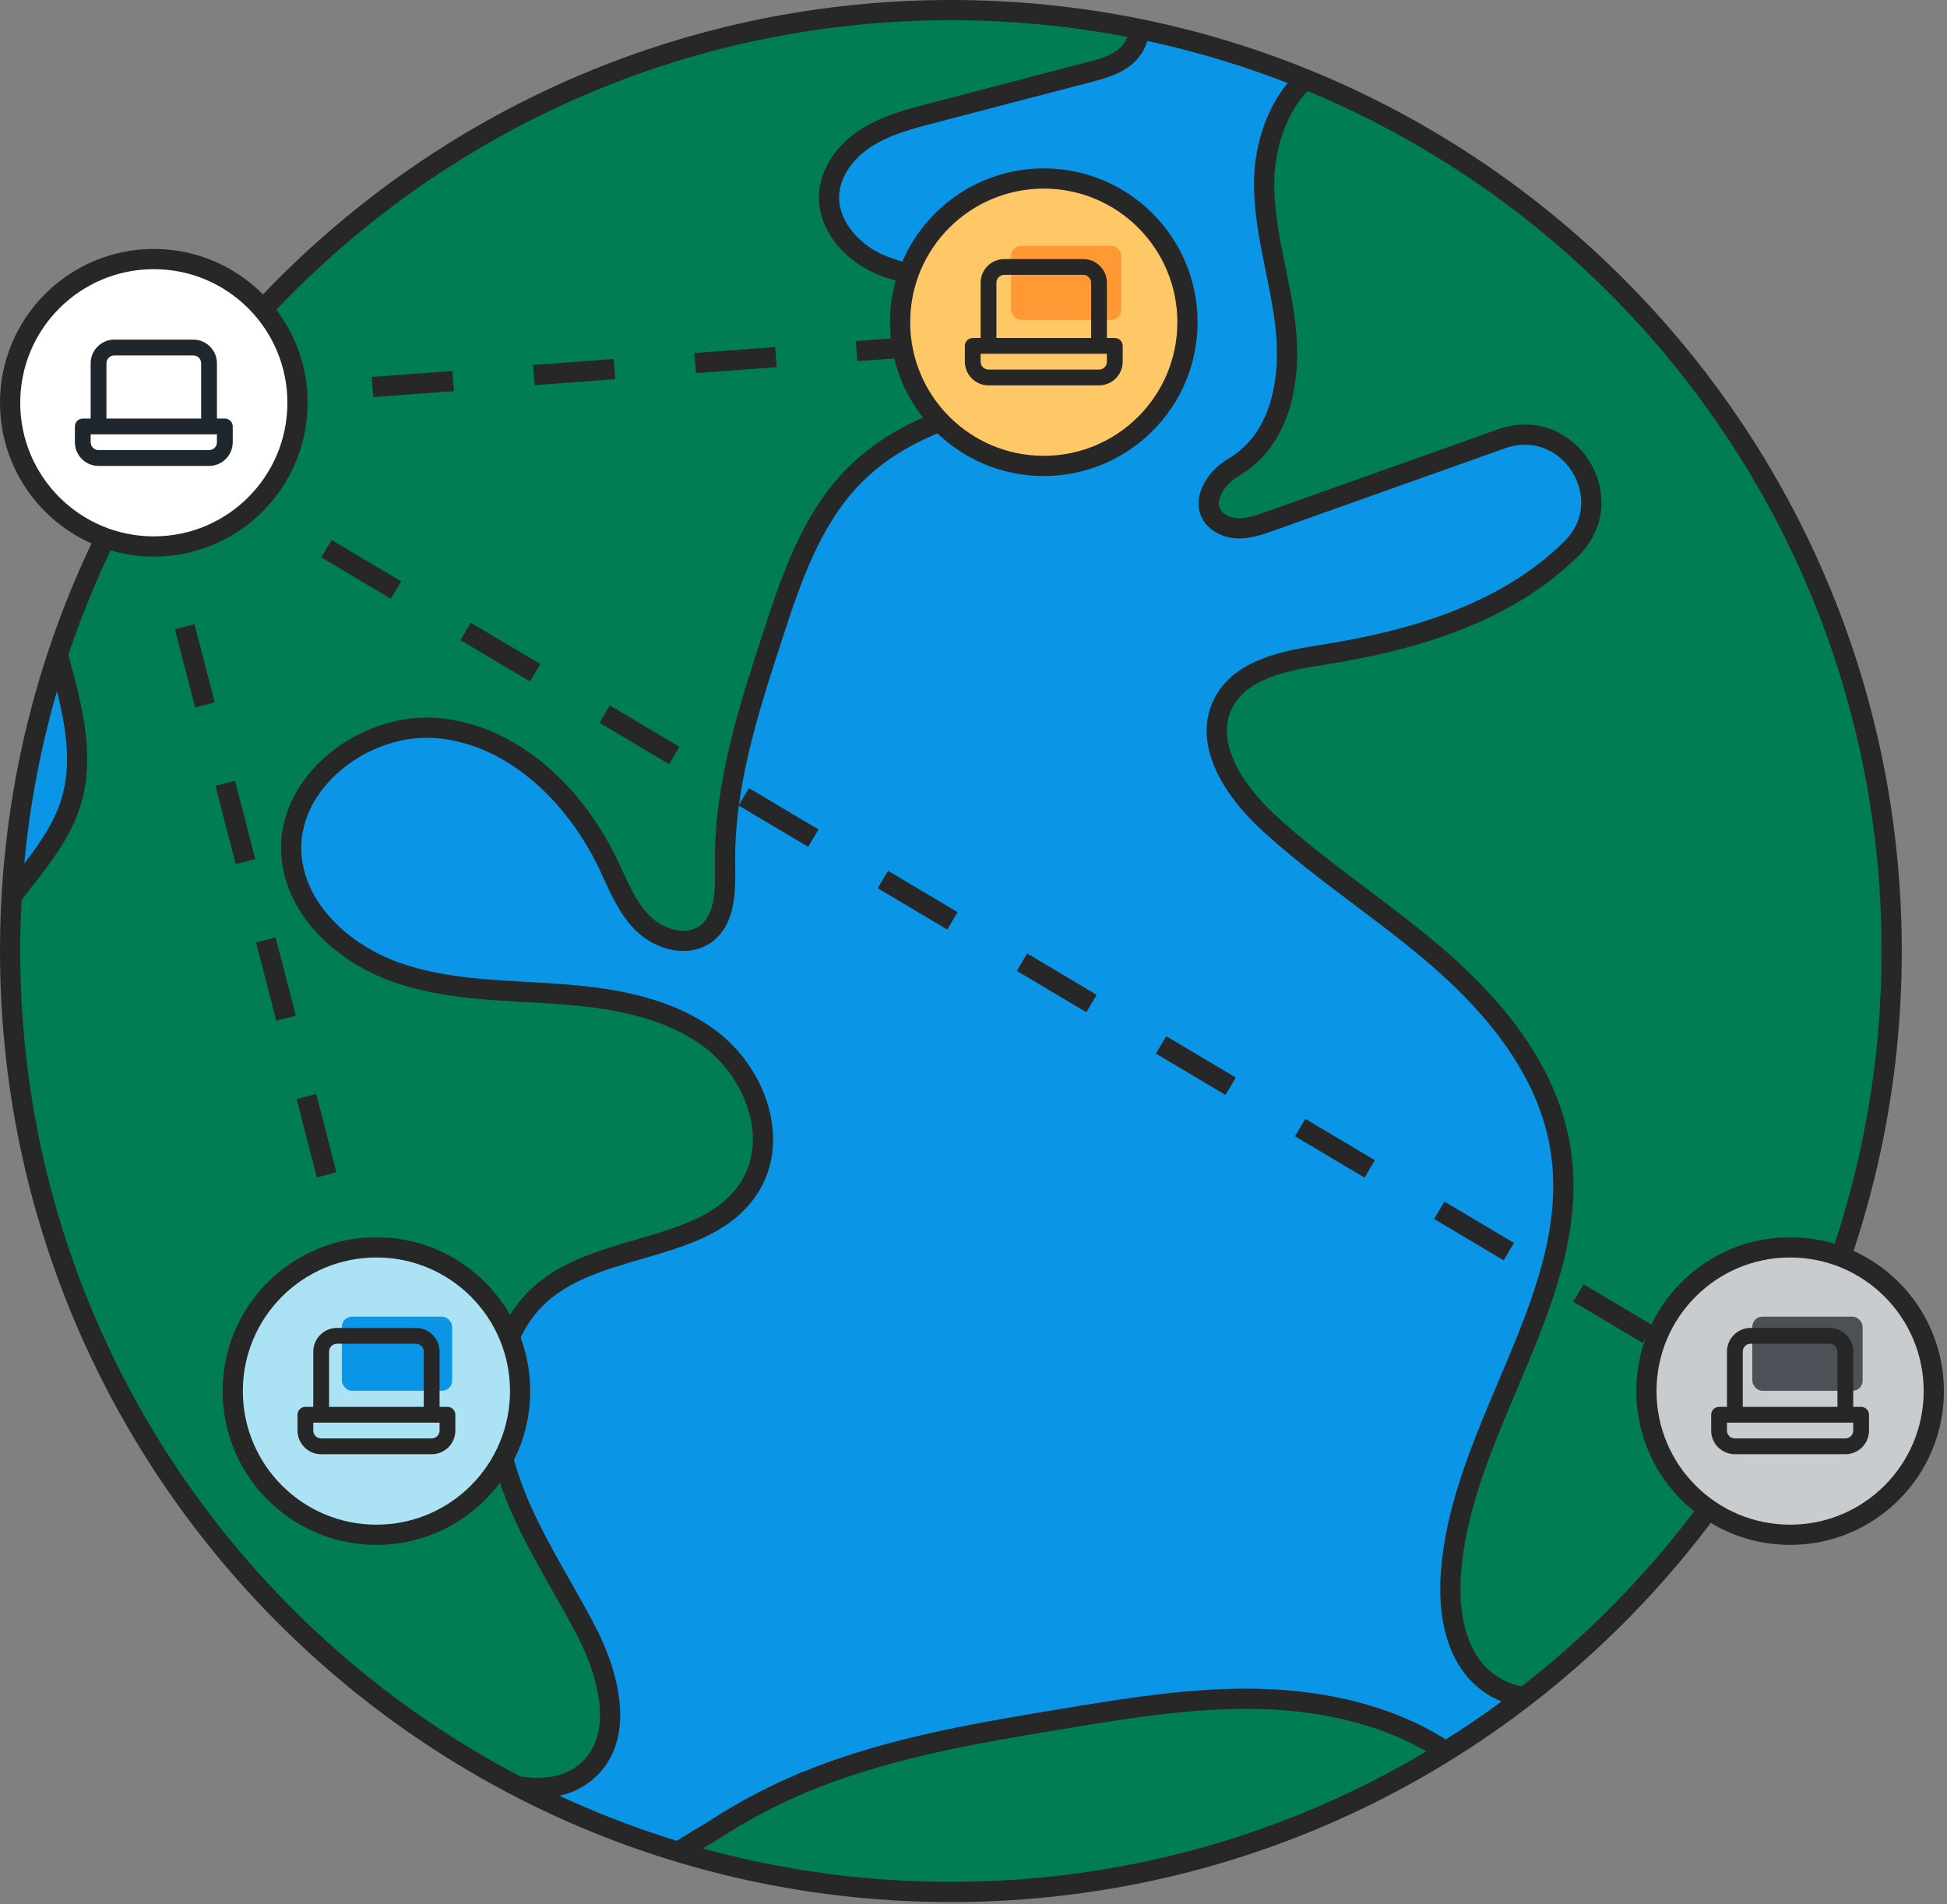
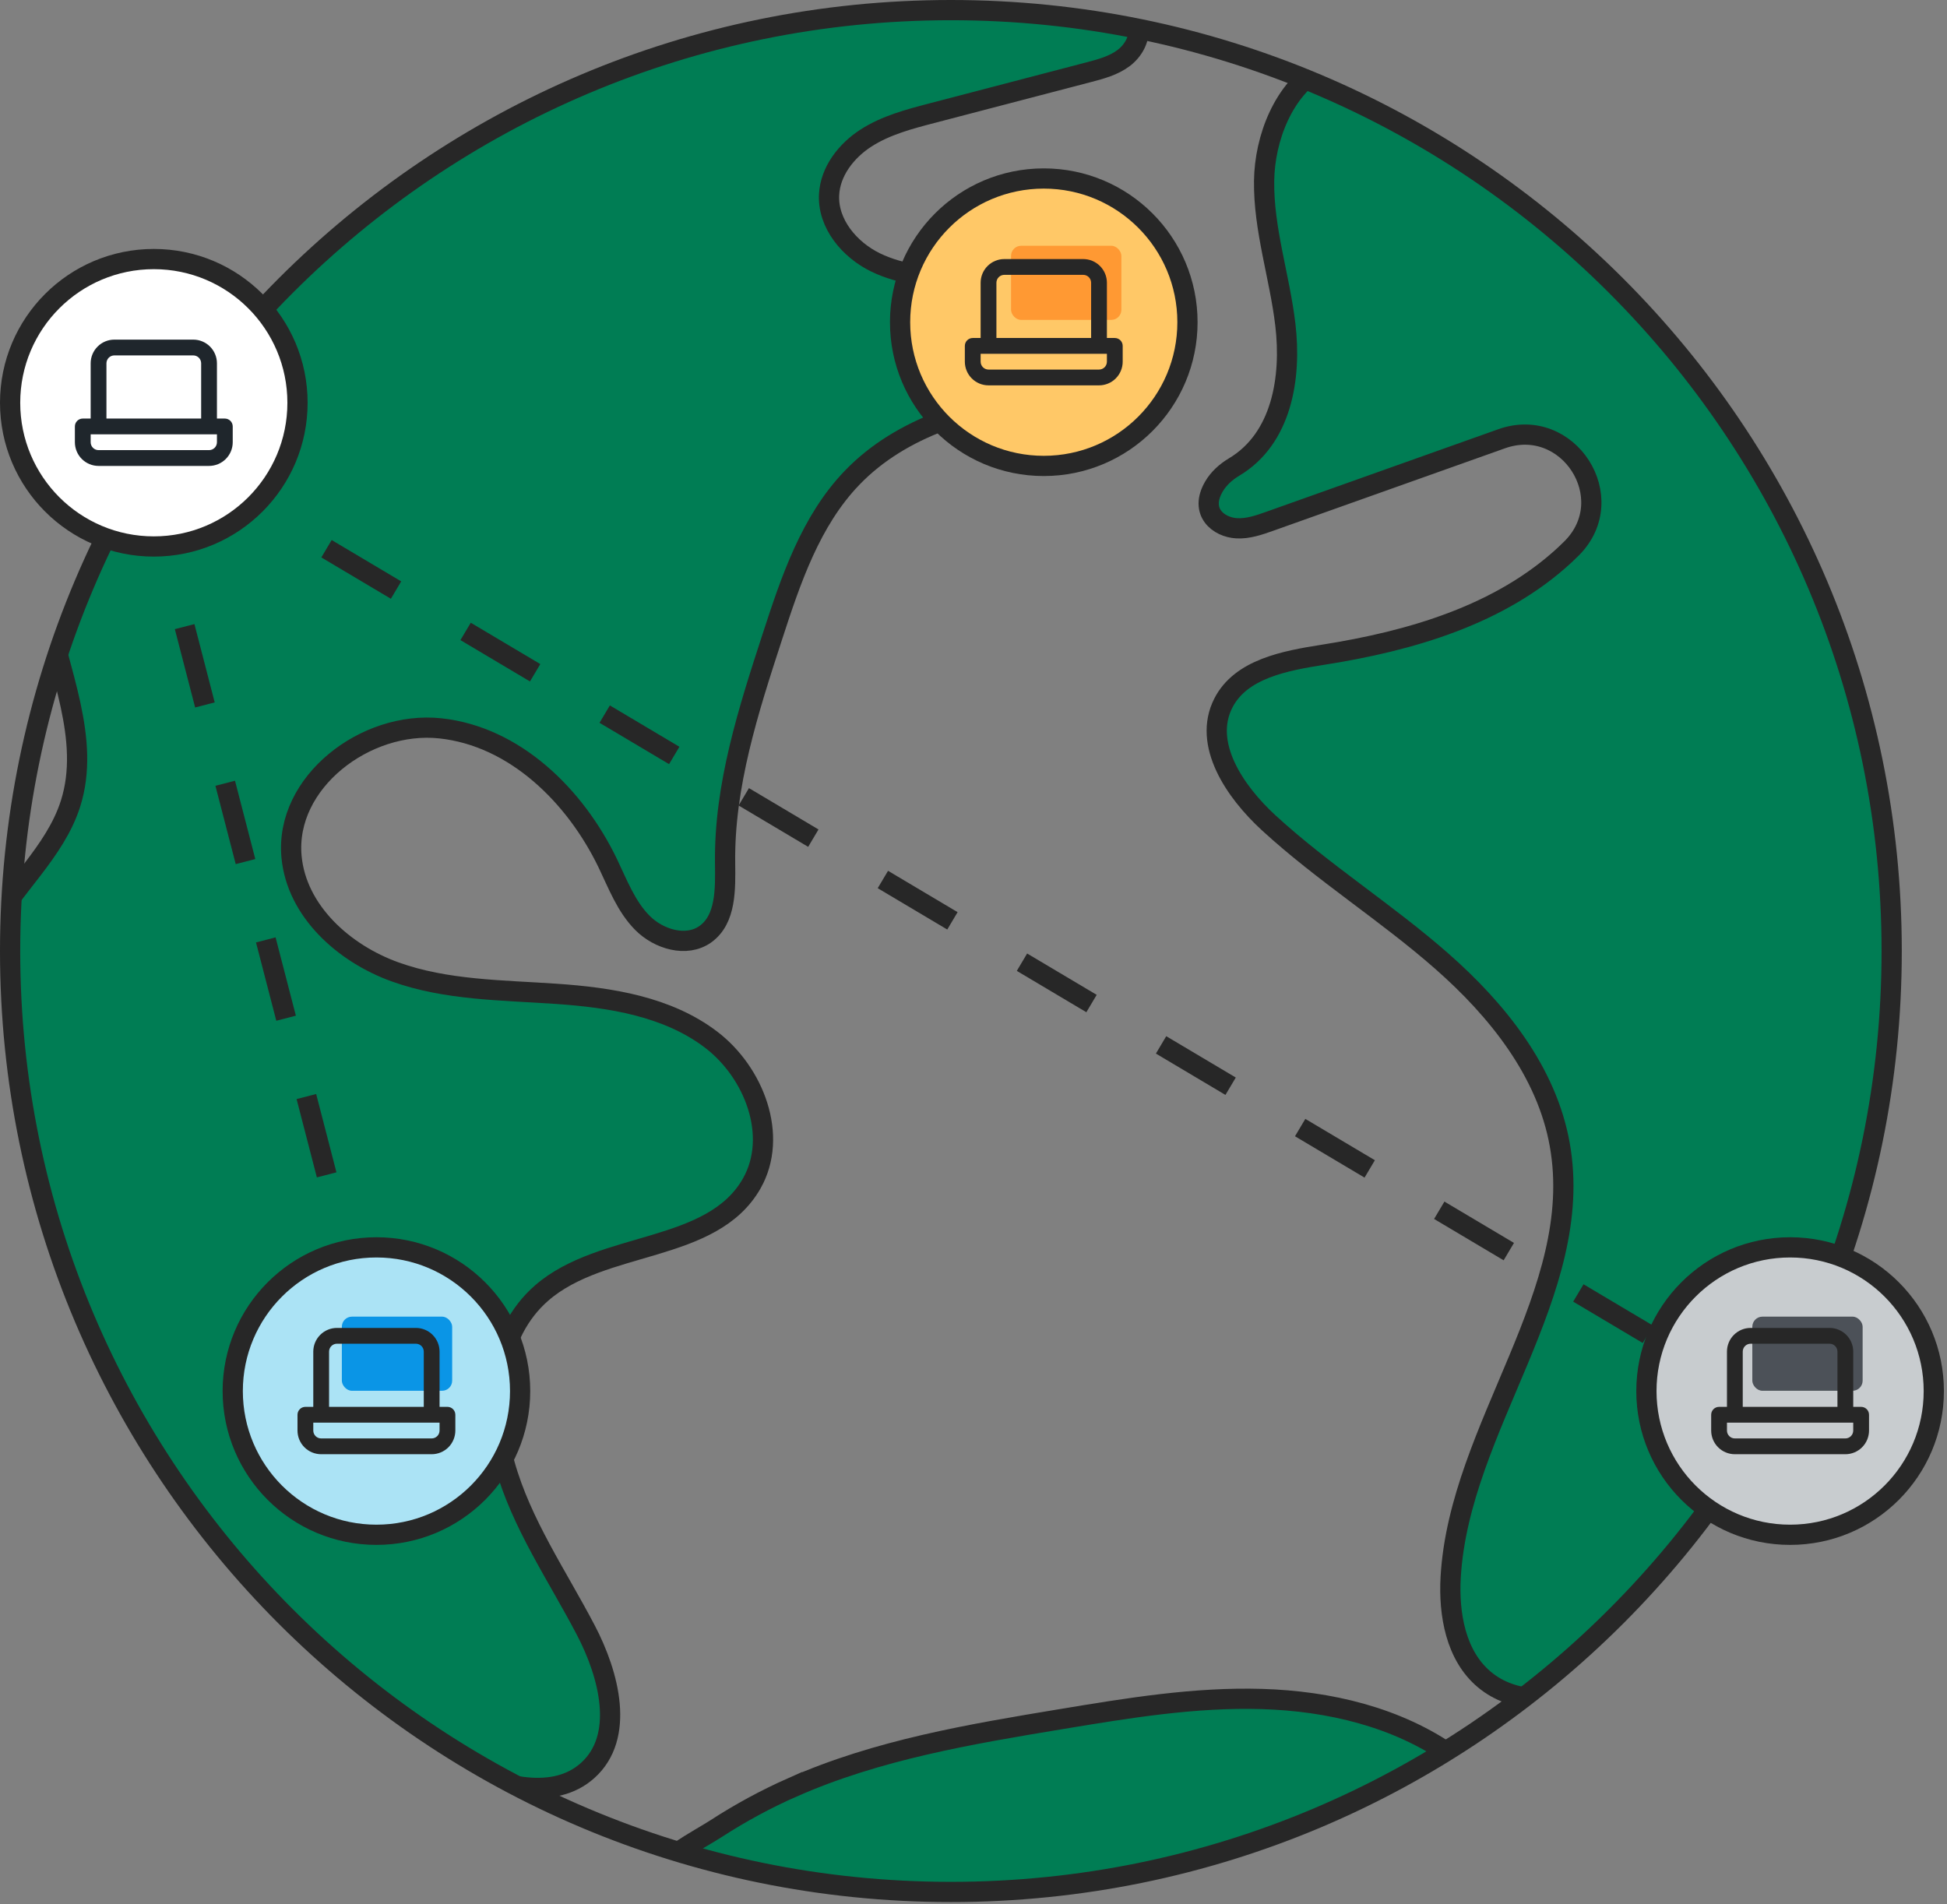
<svg xmlns="http://www.w3.org/2000/svg" width="501" height="490" viewBox="0 0 501 490" fill="none">
  <rect x="0" y="0" width="501" height="490" fill="#808080" stroke="none" />
-   <path d="M244.682 486.877C378.38 486.877 486.763 378.468 486.763 244.74C486.763 111.011 378.38 2.602 244.682 2.602C110.985 2.602 2.602 111.011 2.602 244.74C2.602 378.468 110.985 486.877 244.682 486.877Z" fill="#0A95E6" />
  <mask id="mask0_17_7604" style="mask-type:luminance" maskUnits="userSpaceOnUse" x="2" y="2" width="485" height="485">
    <path d="M244.682 486.877C378.38 486.877 486.763 378.468 486.763 244.74C486.763 111.011 378.38 2.602 244.682 2.602C110.985 2.602 2.602 111.011 2.602 244.74C2.602 378.468 110.985 486.877 244.682 486.877Z" fill="white" />
  </mask>
  <g mask="url(#mask0_17_7604)">
    <path d="M269.283 76.127C270.595 76.361 271.92 76.557 273.257 76.716C280.087 77.514 290.254 78.25 291.468 86.971C292.167 91.988 288.451 96.76 283.926 99.041C279.401 101.323 274.201 101.703 269.173 102.255C250.888 104.279 232.002 109.7 219.248 122.96C208.579 134.061 203.49 149.247 198.732 163.881C192.563 182.82 186.333 202.164 186.579 222.072C186.652 228.696 186.885 236.596 181.477 240.423C176.621 243.857 169.52 241.723 165.326 237.516C161.132 233.308 158.974 227.531 156.398 222.17C148.035 204.789 132.46 189.468 113.28 187.432C94.112 185.384 73.228 201.293 75.018 220.49C76.318 234.449 88.459 245.354 101.642 250.101C114.825 254.848 129.173 254.787 143.154 255.756C157.134 256.712 171.728 259.019 182.9 267.482C194.072 275.946 200.35 292.309 193.458 304.514C183.243 322.595 155.074 319.111 139.401 332.727C127.42 343.129 125.592 361.516 129.872 376.8C134.152 392.084 143.362 405.405 150.72 419.462C156.778 431.005 160.911 446.976 151.174 455.66C142.59 463.314 129.112 459.757 118.651 454.973C52.846 424.847 3.841 360.522 -7.699 289.071C-10.372 272.573 -10.961 254.799 -3.112 240.03C3.093 228.365 14.155 219.386 18.152 206.801C23.413 190.192 15.001 172.762 11.812 155.626C7.778 133.926 12.622 110.719 24.971 92.43C33.004 80.543 43.415 72.852 55.262 65.223C65.612 58.55 73.387 47.13 83.418 39.255C105.529 21.886 132.141 10.687 159.464 4.59C198.732 -4.18 239.508 -3.076 279.658 -0.402C284.98 -0.046 291.59 1.364 292.805 6.565C293.54 9.718 291.689 13.03 289.089 14.967C286.489 16.906 283.264 17.764 280.136 18.586C266.671 22.107 253.194 25.627 239.728 29.147C233.891 30.668 227.931 32.251 222.854 35.514C217.777 38.776 213.632 44.088 213.337 50.123C212.97 57.569 218.586 64.266 225.294 67.529C232.002 70.792 239.642 71.38 247.074 72.018C254.763 72.681 261.95 74.84 269.295 76.115L269.283 76.127Z" fill="#007D54" stroke="#272727" stroke-width="5.204" />
    <path d="M435.085 80.113C433.552 76.163 430.805 72.348 428.009 69.183C411.515 50.477 391.366 35.046 369.071 23.896C360.744 19.738 349.4 12.194 340.252 17.235C330.208 22.768 325.413 35.721 325.278 46.552C325.119 59.039 329.276 71.158 330.748 83.572C332.354 97.2 329.84 112.864 317.552 120.187C315.467 121.438 313.603 123.094 312.377 125.192C308.538 131.73 313.554 135.704 318.239 135.949C321.157 136.109 324.003 135.115 326.762 134.134C346.641 127.056 366.52 119.978 386.399 112.913C403.519 106.817 417.266 128.16 404.463 141.064C403.887 141.641 403.31 142.205 402.709 142.757C386.019 158.249 363.025 164.934 340.534 168.479C330.723 170.025 319.281 172.098 314.78 180.954C309.421 191.491 317.748 203.733 326.443 211.731C340.472 224.61 356.746 234.816 371.045 247.389C385.344 259.962 398 275.785 401.348 294.528C408.167 332.628 375.534 367.182 373.289 405.821C372.738 415.413 374.589 426.048 381.96 432.218C389.465 438.523 400.858 438.314 409.724 434.144C418.591 429.973 425.446 422.54 431.761 415.045C473.236 365.845 502.325 304.341 504.251 240.017C506.041 179.85 481.649 117.709 435.085 80.113Z" fill="#007D54" stroke="#272727" stroke-width="5.204" />
    <path d="M203.821 460.002C225.723 450.287 249.649 446.276 273.281 442.363C290.303 439.542 307.459 436.708 324.714 437.223C341.968 437.738 359.517 441.86 373.62 451.82C372.725 462.492 364.84 471.581 355.434 476.709C346.028 481.836 335.224 483.639 324.628 485.123C296.385 489.098 267.91 491.367 239.397 491.943C225.012 492.238 210.615 492.091 196.242 491.514C189.939 491.256 162.628 493.832 167.349 483.48C169.557 478.659 179.919 473.397 184.273 470.575C190.503 466.54 197.039 462.995 203.821 459.989V460.002Z" fill="#007D54" stroke="#272727" stroke-width="5.204" />
  </g>
  <path d="M244.682 486.877C378.38 486.877 486.763 378.468 486.763 244.74C486.763 111.011 378.38 2.602 244.682 2.602C110.985 2.602 2.602 111.011 2.602 244.74C2.602 378.468 110.985 486.877 244.682 486.877Z" stroke="#272727" stroke-width="5.204" />
  <path d="M37.069 120.946L94.879 344.127" stroke="#272727" stroke-width="5.204" stroke-linejoin="round" stroke-dasharray="20.82 20.82" />
-   <path d="M54.31 102.684L231.606 89.52" stroke="#272727" stroke-width="5.204" stroke-linejoin="round" stroke-dasharray="20.82 20.82" />
  <path d="M48.223 119.931L443.393 354.881" stroke="#272727" stroke-width="5.204" stroke-linejoin="round" stroke-dasharray="20.82 20.82" />
  <ellipse cx="39.577" cy="103.65" rx="36.975" ry="36.983" fill="white" stroke="#272727" stroke-width="5.204" />
-   <path d="M57.854 107.712H55.823V93.493C55.823 91.877 55.181 90.327 54.038 89.184C52.896 88.041 51.346 87.399 49.73 87.399H29.422C27.806 87.399 26.256 88.041 25.114 89.184C23.971 90.327 23.329 91.877 23.329 93.493V107.712H21.299C20.76 107.712 20.244 107.926 19.863 108.307C19.482 108.688 19.268 109.205 19.268 109.743V113.806C19.268 115.422 19.91 116.972 21.052 118.115C22.195 119.258 23.744 119.9 25.36 119.9H53.792C55.408 119.9 56.958 119.258 58.1 118.115C59.243 116.972 59.885 115.422 59.885 113.806V109.743C59.885 109.205 59.67 108.688 59.29 108.307C58.909 107.926 58.392 107.712 57.854 107.712ZM27.391 93.493C27.391 92.954 27.605 92.438 27.986 92.056C28.367 91.676 28.883 91.462 29.422 91.462H49.73C50.269 91.462 50.785 91.676 51.166 92.056C51.547 92.438 51.761 92.954 51.761 93.493V107.712H27.391V93.493ZM55.823 113.806C55.823 114.345 55.609 114.861 55.228 115.242C54.847 115.623 54.331 115.837 53.792 115.837H25.36C24.822 115.837 24.305 115.623 23.924 115.242C23.544 114.861 23.329 114.345 23.329 113.806V111.775H55.823V113.806Z" fill="#1F262C" />
+   <path d="M57.854 107.712H55.823V93.493C55.823 91.877 55.181 90.327 54.038 89.184C52.896 88.041 51.346 87.399 49.73 87.399H29.422C27.806 87.399 26.256 88.041 25.114 89.184C23.971 90.327 23.329 91.877 23.329 93.493V107.712H21.299C20.76 107.712 20.244 107.926 19.863 108.307C19.482 108.688 19.268 109.205 19.268 109.743V113.806C19.268 115.422 19.91 116.972 21.052 118.115C22.195 119.258 23.744 119.9 25.36 119.9H53.792C55.408 119.9 56.958 119.258 58.1 118.115C59.243 116.972 59.885 115.422 59.885 113.806V109.743C59.885 109.205 59.67 108.688 59.29 108.307C58.909 107.926 58.392 107.712 57.854 107.712ZM27.391 93.493C27.391 92.954 27.605 92.438 27.986 92.056C28.367 91.676 28.883 91.462 29.422 91.462H49.73C50.269 91.462 50.785 91.676 51.166 92.056C51.547 92.438 51.761 92.954 51.761 93.493V107.712H27.391V93.493ZM55.823 113.806C55.823 114.345 55.609 114.861 55.228 115.242C54.847 115.623 54.331 115.837 53.792 115.837H25.36C24.822 115.837 24.305 115.623 23.924 115.242C23.544 114.861 23.329 114.345 23.329 113.806V111.775H55.823V113.806" fill="#1F262C" />
  <ellipse cx="460.627" cy="357.981" rx="36.975" ry="36.983" fill="#C8CCCF" stroke="#272727" stroke-width="5.204" />
  <rect x="450.904" y="338.827" width="28.388" height="19.078" rx="2.602" fill="#4C5158" />
  <path d="M478.904 362.043H476.873V347.824C476.873 346.208 476.231 344.658 475.089 343.515C473.946 342.372 472.396 341.73 470.781 341.73H450.472C448.856 341.73 447.307 342.372 446.164 343.515C445.022 344.658 444.38 346.208 444.38 347.824V362.043H442.349C441.81 362.043 441.294 362.257 440.913 362.638C440.532 363.019 440.318 363.536 440.318 364.074V368.137C440.318 369.753 440.96 371.303 442.103 372.446C443.245 373.589 444.795 374.231 446.411 374.231H474.842C476.458 374.231 478.008 373.589 479.15 372.446C480.293 371.303 480.935 369.753 480.935 368.137V364.074C480.935 363.536 480.721 363.019 480.34 362.638C479.959 362.257 479.443 362.043 478.904 362.043ZM448.441 347.824C448.441 347.285 448.655 346.769 449.036 346.388C449.417 346.007 449.934 345.793 450.472 345.793H470.781C471.319 345.793 471.836 346.007 472.217 346.388C472.597 346.769 472.811 347.285 472.811 347.824V362.043H448.441V347.824ZM476.873 368.137C476.873 368.676 476.659 369.192 476.278 369.573C475.897 369.954 475.381 370.168 474.842 370.168H446.411C445.872 370.168 445.355 369.954 444.975 369.573C444.594 369.192 444.38 368.676 444.38 368.137V366.106H476.873V368.137Z" fill="#272727" />
  <ellipse cx="96.861" cy="357.981" rx="36.975" ry="36.983" fill="#ABE3F5" stroke="#272727" stroke-width="5.204" />
  <rect x="87.965" y="338.827" width="28.388" height="19.078" rx="2.602" fill="#0A95E6" />
  <path d="M115.137 362.043H113.107V347.824C113.107 346.208 112.465 344.658 111.322 343.515C110.179 342.372 108.63 341.73 107.014 341.73H86.706C85.09 341.73 83.54 342.372 82.398 343.515C81.255 344.658 80.613 346.208 80.613 347.824V362.043H78.582C78.044 362.043 77.527 362.257 77.146 362.638C76.766 363.019 76.552 363.536 76.552 364.074V368.137C76.552 369.753 77.193 371.303 78.336 372.446C79.478 373.589 81.028 374.231 82.644 374.231H111.076C112.692 374.231 114.241 373.589 115.384 372.446C116.526 371.303 117.168 369.753 117.168 368.137V364.074C117.168 363.536 116.954 363.019 116.573 362.638C116.193 362.257 115.676 362.043 115.137 362.043ZM84.675 347.824C84.675 347.285 84.889 346.769 85.27 346.388C85.65 346.007 86.167 345.793 86.706 345.793H107.014C107.553 345.793 108.069 346.007 108.45 346.388C108.831 346.769 109.045 347.285 109.045 347.824V362.043H84.675V347.824ZM113.107 368.137C113.107 368.676 112.893 369.192 112.512 369.573C112.131 369.954 111.614 370.168 111.076 370.168H82.644C82.105 370.168 81.589 369.954 81.208 369.573C80.827 369.192 80.613 368.676 80.613 368.137V366.106H113.107V368.137Z" fill="#272727" />
  <ellipse cx="268.582" cy="82.918" rx="36.975" ry="36.983" fill="#FFC867" stroke="#272727" stroke-width="5.204" />
  <rect x="260.163" y="63.246" width="28.388" height="19.078" rx="2.602" fill="#FF9933" />
  <path d="M286.859 86.98H284.828V72.761C284.828 71.145 284.186 69.595 283.044 68.452C281.901 67.309 280.352 66.667 278.736 66.667H258.427C256.812 66.667 255.262 67.309 254.119 68.452C252.977 69.595 252.335 71.145 252.335 72.761V86.98H250.304C249.765 86.98 249.249 87.194 248.868 87.575C248.487 87.956 248.273 88.473 248.273 89.011V93.074C248.273 94.69 248.915 96.24 250.058 97.383C251.2 98.526 252.75 99.168 254.366 99.168H282.797C284.413 99.168 285.963 98.526 287.105 97.383C288.248 96.24 288.89 94.69 288.89 93.074V89.011C288.89 88.473 288.676 87.956 288.295 87.575C287.914 87.194 287.398 86.98 286.859 86.98ZM256.397 72.761C256.397 72.222 256.61 71.706 256.991 71.325C257.372 70.944 257.889 70.73 258.427 70.73H278.736C279.274 70.73 279.791 70.944 280.172 71.325C280.553 71.706 280.767 72.222 280.767 72.761V86.98H256.397V72.761ZM284.828 93.074C284.828 93.613 284.614 94.129 284.233 94.51C283.853 94.891 283.336 95.105 282.797 95.105H254.366C253.827 95.105 253.311 94.891 252.93 94.51C252.549 94.129 252.335 93.613 252.335 93.074V91.043H284.828V93.074Z" fill="#272727" />
</svg>